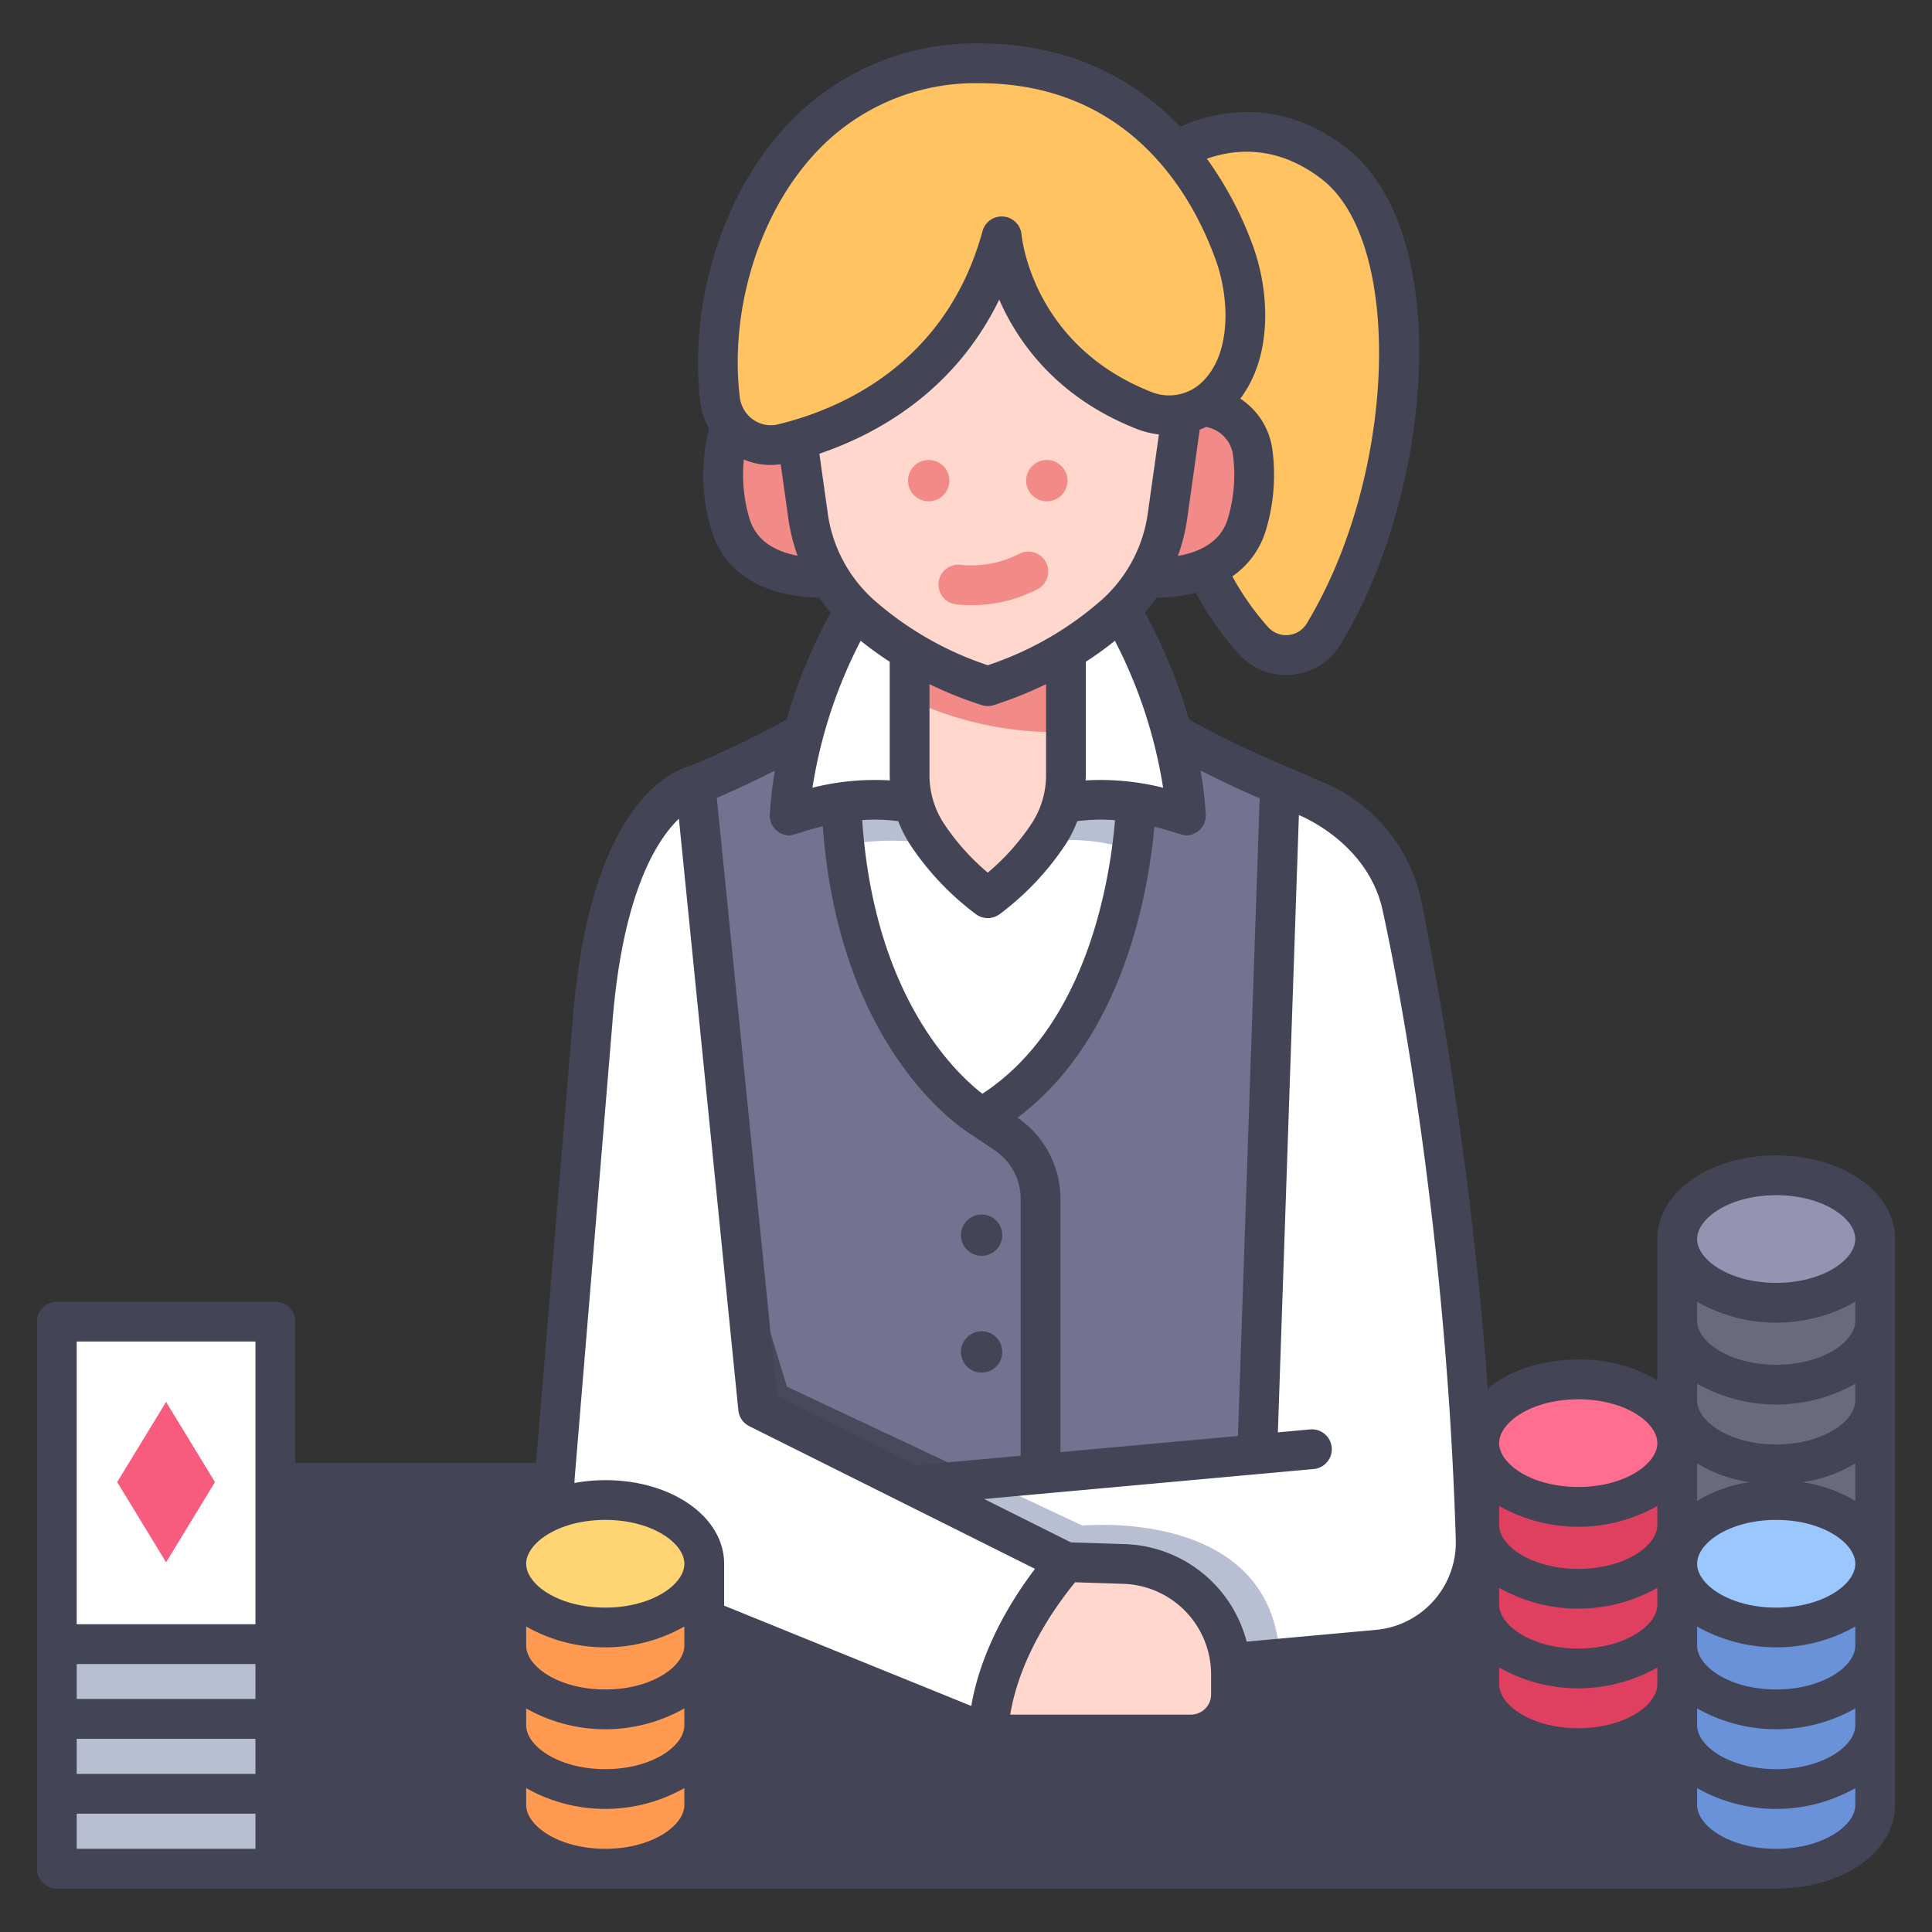
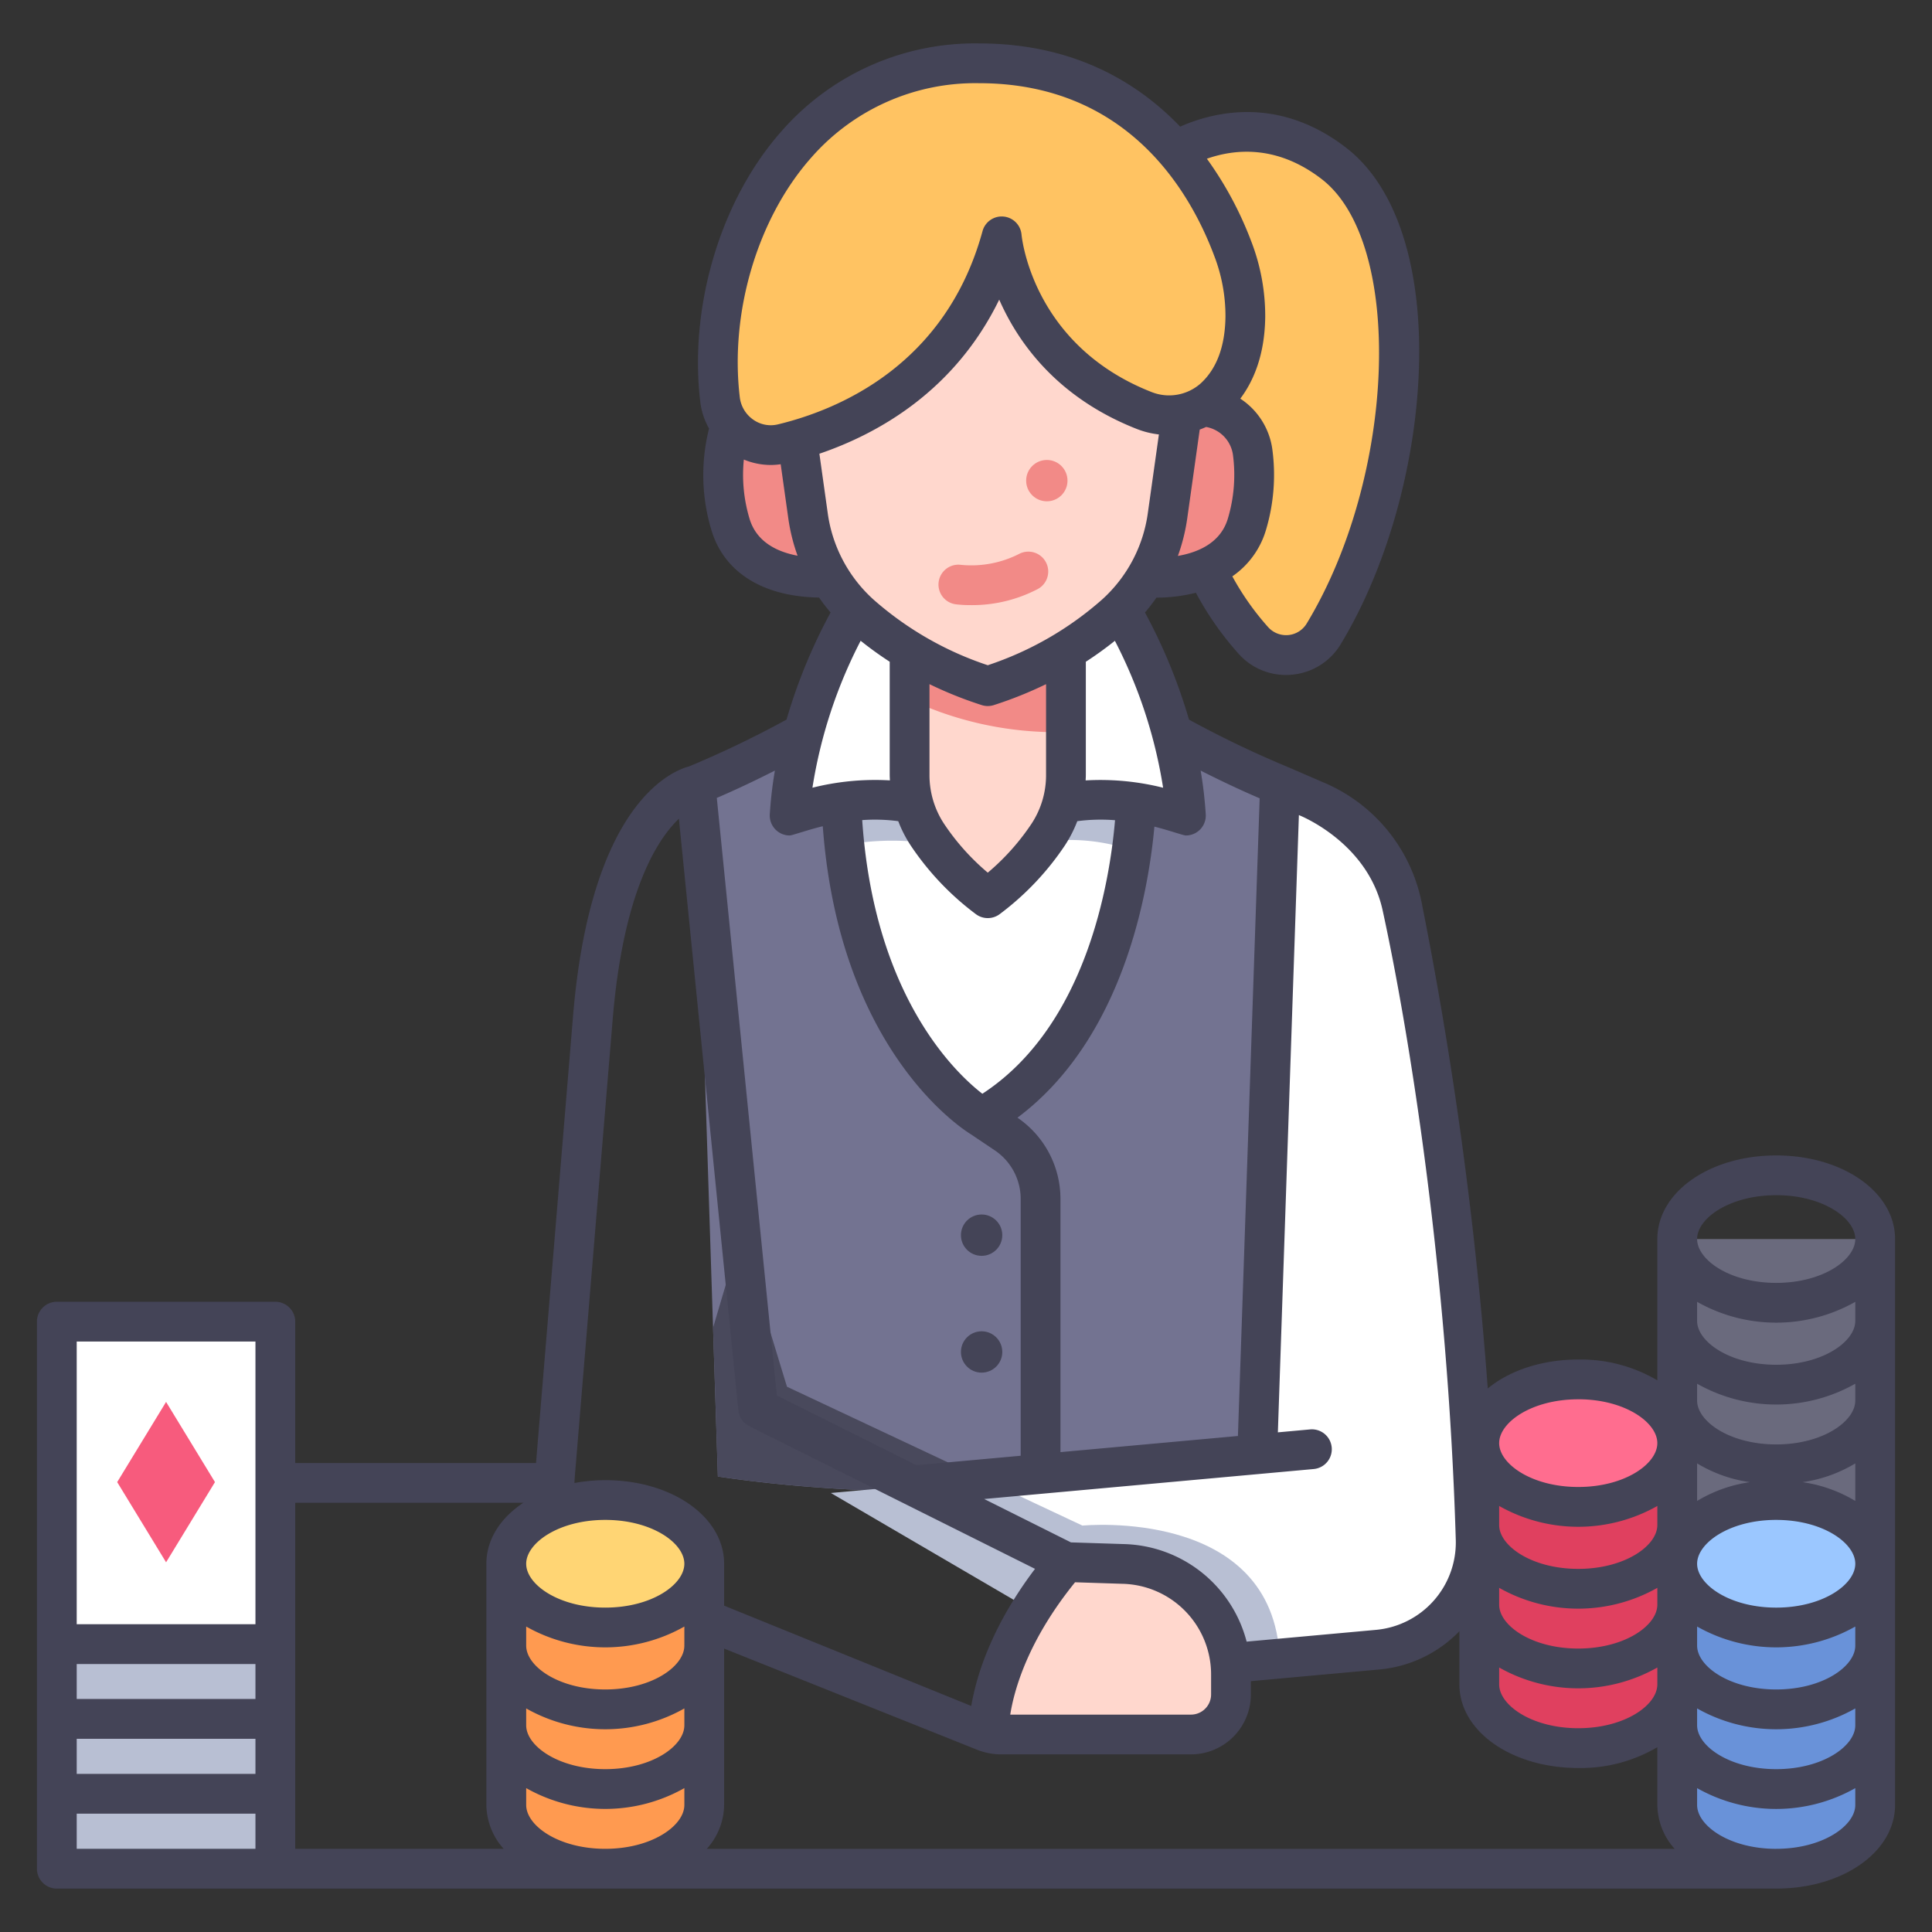
<svg xmlns="http://www.w3.org/2000/svg" viewBox="0 0 340 340">
  <rect x="0" y="0" width="340" height="340" fill="#333333" stroke="none" />
  <g id="Layer_4" data-name="Layer 4">
-     <polygon points="48.456 328.86 43.94 260.965 314.94 260.965 312.582 328.86 48.456 328.86" style="fill:#444457" />
    <rect x="10" y="304.179" width="38.456" height="24.681" style="fill:#b8bfd3" />
    <rect x="10" y="290.997" width="38.456" height="24.681" style="fill:#b8bfd3" />
    <path d="M204.262,28.3s14.592-11.808,30.482.453c17.048,13.154,14.086,56.535-1.783,82.77a7.738,7.738,0,0,1-12.4,1.169,50.525,50.525,0,0,1-12.239-25.321C204,61.923,204.262,28.3,204.262,28.3Z" style="fill:#ffc362" />
    <path d="M197.565,123.978H150.1a213.407,213.407,0,0,1-27.7,14.216l3.931,121.65c27.751,4.139,60.339,3.163,95,0l3.931-121.65A213.407,213.407,0,0,1,197.565,123.978Z" style="fill:#737391" />
    <path d="M126.334,259.844c15.741,2.348,33.042,3.047,51.39,2.637l-39.231-18.442-8.134-26.67s-2.106,6.884-4.871,16.279Z" style="fill:#49495c" />
    <path d="M199.17,149.633c-1.842,13.652-7.717,36.328-26.422,47.032,0,0-20.286-12.036-24.147-47.952L174.806,134.7Z" style="fill:#fff" />
    <path d="M147.973,137.347a112.685,112.685,0,0,0,.635,11.365,46.493,46.493,0,0,1,25.224,2.386,33.563,33.563,0,0,1,25.338-1.465,84.655,84.655,0,0,0,.839-11.1Z" style="fill:#b8bfd3" />
    <path d="M152.211,104.425s-11.983,17.661-13.245,39.105c0,0,12.3-5.046,23.81-1.577l6.78-37.528Z" style="fill:#fff" />
    <path d="M195.452,104.425s11.983,17.661,13.245,39.105c0,0-12.3-5.046-23.81-1.577l-6.78-37.528Z" style="fill:#fff" />
    <path d="M160.074,110.472v25.886a19.09,19.09,0,0,0,3.088,10.464,45.747,45.747,0,0,0,10.67,11.248A45.759,45.759,0,0,0,184.5,146.822a19.09,19.09,0,0,0,3.088-10.464V110.472Z" style="fill:#ffd7cd" />
    <path d="M160.074,123.085a60.78,60.78,0,0,0,27.515,5.744V110.472H160.074Z" style="fill:#f28a87" />
    <path d="M200.009,101.5s16.057,2.258,19.444-9.283a30.385,30.385,0,0,0,.989-12.672,9.388,9.388,0,0,0-9-8.031l-9.806-.371Z" style="fill:#f28a87" />
    <path d="M147.973,101.5s-16.056,2.258-19.443-9.283a28.872,28.872,0,0,1,1.254-20.447l16.558-.627Z" style="fill:#f28a87" />
    <path d="M139.748,38.193V73.335l2.441,17.372a28.6,28.6,0,0,0,9.161,17.382,61.863,61.863,0,0,0,22.482,12.666,61.867,61.867,0,0,0,22.481-12.666,28.59,28.59,0,0,0,9.161-17.382l2.441-17.372V38.193Z" style="fill:#ffd7cd" />
    <path d="M176.281,41.6s1.883,21.513,25.042,30.634a11.884,11.884,0,0,0,12.311-2.151c2.858-2.6,5.441-6.989,5.525-14.357a33.069,33.069,0,0,0-2.218-11.97c-3.963-10.561-15.705-32.612-44.657-32.612-33.753,0-48.586,33.933-45.568,59.188a9.024,9.024,0,0,0,11.026,7.754C149.5,75.24,169.4,66.761,176.281,41.6Z" style="fill:#ffc362" />
    <path d="M225.26,138.194l6.548,2.833a25.621,25.621,0,0,1,14.944,18.48c4.156,20.679,12.406,62.624,13.828,110.769.3,9.992-8.16,19.127-18.116,20.033l-17.253,1.571c-22.5-7.689-40.677-17.771-52.134-31.583l48.17-4.381Z" style="fill:#fff" />
    <path d="M225.211,291.88c-1.116-26.74-34.718-23.4-34.718-23.4L173.077,260.3l-26.861,2.442,53.794,31.435Z" style="fill:#b8bfd3" />
    <path d="M173.991,305.243h35.594a7.045,7.045,0,0,0,7.045-7.045v-3.447a19.533,19.533,0,0,0-18.9-19.523l-10.139-.328S169.793,281.626,173.991,305.243Z" style="fill:#ffd7cd" />
-     <path d="M187.589,274.9l-54.168-27.048h0L122.4,138.194s-15.057,2.81-18.119,41.5L97.663,259.62a19.337,19.337,0,0,0,12,19.513l64.329,26.11S173.186,291.881,187.589,274.9Z" style="fill:#fff" />
    <path d="M89.1,303.234v14.409c0,6.2,7.8,11.217,17.418,11.217s17.418-5.022,17.418-11.217V303.234Z" style="fill:#ff9a50" />
    <path d="M89.1,289.215v14.408c0,6.195,7.8,11.217,17.418,11.217s17.418-5.022,17.418-11.217V289.215Z" style="fill:#ff9a50" />
    <path d="M89.1,275.2V289.6c0,6.195,7.8,11.216,17.418,11.216s17.418-5.021,17.418-11.216V275.2Z" style="fill:#ff9a50" />
    <ellipse cx="106.515" cy="275.195" rx="17.418" ry="11.217" style="fill:#ffd574" />
    <rect x="295.164" y="246.093" width="34.836" height="29.102" style="fill:#6a6a7d" />
    <path d="M295.164,232.073v14.409c0,6.195,7.8,11.217,17.418,11.217S330,252.677,330,246.482V232.073Z" style="fill:#6a6a7d" />
    <path d="M295.164,218.054v14.408c0,6.2,7.8,11.217,17.418,11.217S330,238.657,330,232.462V218.054Z" style="fill:#6a6a7d" />
-     <ellipse cx="312.582" cy="218.054" rx="17.418" ry="11.217" style="fill:#9494b2" />
    <path d="M295.164,303.234v14.409c0,6.2,7.8,11.217,17.418,11.217S330,323.838,330,317.643V303.234Z" style="fill:#6992d9" />
    <path d="M295.164,289.215v14.408c0,6.195,7.8,11.217,17.418,11.217S330,309.818,330,303.623V289.215Z" style="fill:#6992d9" />
    <path d="M295.164,275.2V289.6c0,6.195,7.8,11.216,17.418,11.216S330,295.8,330,289.6V275.2Z" style="fill:#6992d9" />
    <ellipse cx="312.582" cy="275.195" rx="17.418" ry="11.217" style="fill:#9bc7ff" />
    <path d="M260.328,282.01v14.409c0,6.195,7.8,11.217,17.418,11.217s17.418-5.022,17.418-11.217V282.01Z" style="fill:#e0405f" />
    <path d="M260.328,267.991V282.4c0,6.195,7.8,11.217,17.418,11.217s17.418-5.022,17.418-11.217V267.991Z" style="fill:#e0405f" />
    <path d="M260.328,253.971V268.38c0,6.195,7.8,11.217,17.418,11.217s17.418-5.022,17.418-11.217V253.971Z" style="fill:#e0405f" />
    <ellipse cx="277.746" cy="253.971" rx="17.418" ry="11.217" style="fill:#ff6d8f" />
    <path d="M48.456,302.5H10V289.339q20.348-5.855,38.456,0Z" style="fill:#b8bfd3" />
    <rect x="10" y="232.59" width="38.456" height="56.75" style="fill:#fff" />
    <polygon points="29.228 246.712 20.624 260.825 29.228 274.939 37.831 260.825 29.228 246.712" style="fill:#f75b7d" />
    <path d="M170.855,106.492a20.608,20.608,0,0,1-2.724-.157,3.5,3.5,0,0,1,.985-6.93,18.56,18.56,0,0,0,10.181-1.9,3.5,3.5,0,0,1,3.367,6.137A24.925,24.925,0,0,1,170.855,106.492Z" style="fill:#f28a87" />
    <circle cx="172.748" cy="217.369" r="3.638" style="fill:#444457" />
    <circle cx="172.748" cy="237.923" r="3.638" style="fill:#444457" />
-     <circle cx="163.439" cy="84.583" r="3.638" style="fill:#f28a87" />
    <circle cx="184.224" cy="84.583" r="3.638" style="fill:#f28a87" />
    <path d="M312.582,203.337c-11.729,0-20.918,6.464-20.918,14.716v24.865a26.5,26.5,0,0,0-13.918-3.664c-6.448,0-12.116,1.961-15.924,5.091a706.627,706.627,0,0,0-11.638-85.527,29.14,29.14,0,0,0-16.986-21l-6.549-2.832a.318.318,0,0,0-.033-.01c-.013,0-.023-.014-.036-.019a179.427,179.427,0,0,1-17.334-8.317,95.906,95.906,0,0,0-7.75-18.848,31.377,31.377,0,0,0,2.015-2.618,28.55,28.55,0,0,0,6.947-.858,54.53,54.53,0,0,0,7.5,10.719,11.126,11.126,0,0,0,8.343,3.748c.356,0,.715-.017,1.075-.051a11.158,11.158,0,0,0,8.584-5.391c16.349-27.028,19.987-72.644.926-87.352-11.872-9.161-23.3-6.313-29.2-3.7-7.581-7.913-18.88-14.648-35.4-14.648a45.176,45.176,0,0,0-34.731,15.426C126.84,35.135,121.222,53.849,123.24,70.743a12.6,12.6,0,0,0,1.54,4.673,33.5,33.5,0,0,0,.391,17.783c2.2,7.513,9.08,11.808,18.975,11.962a31.6,31.6,0,0,0,2.021,2.628,95.928,95.928,0,0,0-7.75,18.847,180.337,180.337,0,0,1-17.1,8.22c-3.143.823-17.519,6.642-20.519,44.553l-6.467,78.056H51.956V232.59a3.5,3.5,0,0,0-3.5-3.5H10a3.5,3.5,0,0,0-3.5,3.5v96.27a3.5,3.5,0,0,0,3.5,3.5H312.582c11.73,0,20.918-6.465,20.918-14.717v-99.59C333.5,209.8,324.312,203.337,312.582,203.337ZM326.5,303.623c0,3.65-5.716,7.717-13.918,7.717s-13.918-4.067-13.918-7.717v-2.967a28.26,28.26,0,0,0,27.836,0ZM106.516,267.478c8.2,0,13.918,4.067,13.918,7.717s-5.716,7.717-13.918,7.717S92.6,278.845,92.6,275.2,98.313,267.478,106.516,267.478ZM120.434,289.6c0,3.65-5.716,7.717-13.918,7.717S92.6,293.254,92.6,289.6v-3.356a28.266,28.266,0,0,0,27.836,0ZM92.6,300.656a28.26,28.26,0,0,0,27.836,0v2.967c0,3.65-5.716,7.717-13.918,7.717S92.6,307.273,92.6,303.623Zm0,16.987v-2.967a28.266,28.266,0,0,0,27.836,0v2.967c0,3.65-5.716,7.717-13.918,7.717S92.6,321.293,92.6,317.643Zm34.836,0V290.124l44.512,17.8a11.446,11.446,0,0,0,4.248.817h33.391A10.545,10.545,0,0,0,220.13,298.2v-2.341l22.652-2.062a22.379,22.379,0,0,0,14.046-6.731v9.355c0,8.252,9.189,14.716,20.918,14.716a26.5,26.5,0,0,0,13.918-3.664v10.172a11.749,11.749,0,0,0,3.042,7.717H124.392A11.749,11.749,0,0,0,127.434,317.643Zm61.758-39.189,8.423.272a15.966,15.966,0,0,1,15.515,16.025V298.2a3.548,3.548,0,0,1-3.545,3.544h-31.8C178.5,297.257,180.945,288.634,189.192,278.454ZM291.664,282.4c0,3.65-5.716,7.717-13.918,7.717s-13.918-4.067-13.918-7.717v-2.967a28.266,28.266,0,0,0,27.836,0Zm-27.836,11.053a28.266,28.266,0,0,0,27.836,0v2.967c0,3.65-5.716,7.716-13.918,7.716s-13.918-4.066-13.918-7.716Zm48.754-25.974c8.2,0,13.918,4.067,13.918,7.717s-5.716,7.717-13.918,7.717-13.918-4.067-13.918-7.717S304.38,267.478,312.582,267.478Zm-13.918-3.336v-6.608a24.707,24.707,0,0,0,9.277,3.3A24.742,24.742,0,0,0,298.664,264.142Zm-7,4.238c0,3.65-5.716,7.716-13.918,7.716s-13.918-4.066-13.918-7.716v-3.356a28.266,28.266,0,0,0,27.836,0ZM326.5,289.6c0,3.65-5.716,7.717-13.918,7.717s-13.918-4.067-13.918-7.717v-3.356a28.266,28.266,0,0,0,27.836,0Zm-9.277-28.766a24.707,24.707,0,0,0,9.277-3.3v6.608A24.742,24.742,0,0,0,317.223,260.838Zm9.277-14.356c0,3.65-5.716,7.716-13.918,7.716s-13.918-4.066-13.918-7.716v-2.967a28.266,28.266,0,0,0,27.836,0Zm0-14.02c0,3.65-5.716,7.717-13.918,7.717s-13.918-4.067-13.918-7.717v-3.356a28.266,28.266,0,0,0,27.836,0Zm-13.918-22.125c8.2,0,13.918,4.067,13.918,7.716s-5.716,7.717-13.918,7.717-13.918-4.067-13.918-7.717S304.38,210.337,312.582,210.337Zm-34.836,35.917c8.2,0,13.918,4.067,13.918,7.717s-5.716,7.717-13.918,7.717-13.918-4.067-13.918-7.717S269.544,246.254,277.746,246.254ZM243.32,160.2c4.548,20.839,11.465,63.115,12.874,110.83a15.451,15.451,0,0,1-14.047,15.8L219.386,288.9a22.921,22.921,0,0,0-21.544-17.166l-9.374-.3L173.2,263.8l48.368-4.4,9.623-.875a3.5,3.5,0,0,0-.635-6.972l-5.672.516,3.7-108.626S240.691,148.147,243.32,160.2ZM221.679,140.49l-3.825,112.22-31.23,2.84V211.011a17.3,17.3,0,0,0-7.568-14.316c18.53-13.862,23.019-39.434,24.1-51.221,2.544.635,5.093,1.556,5.542,1.556a3.5,3.5,0,0,0,3.494-3.706,71.5,71.5,0,0,0-.9-7.713C214.914,137.446,218.39,139.082,221.679,140.49Zm-70.218-27.725a62.719,62.719,0,0,0,5.113,3.689v19.9c0,.329.021.655.035.982a45.259,45.259,0,0,0-13.633,1.289A84.711,84.711,0,0,1,151.461,112.765Zm53.227,25.863a45.273,45.273,0,0,0-13.634-1.288c.014-.327.035-.653.035-.982v-19.9a62.719,62.719,0,0,0,5.113-3.689A84.738,84.738,0,0,1,204.688,138.628Zm-41.114-2.27V120.4a69.664,69.664,0,0,0,9.191,3.684,3.492,3.492,0,0,0,2.134,0,69.6,69.6,0,0,0,9.19-3.684v15.954a15.552,15.552,0,0,1-2.516,8.547,40.934,40.934,0,0,1-7.741,8.673,40.9,40.9,0,0,1-7.741-8.673A15.545,15.545,0,0,1,163.574,136.358Zm38.435-46.139a25.11,25.11,0,0,1-8.028,15.26,57.9,57.9,0,0,1-20.149,11.59,57.916,57.916,0,0,1-20.151-11.59,25.108,25.108,0,0,1-8.026-15.26L144.2,79.847c10.34-3.518,23.821-11.05,31.647-27.117,3.312,7.554,10.156,17.227,24.2,22.757a15.5,15.5,0,0,0,3.9.969Zm-43.932,54.294a22.3,22.3,0,0,0,2.157,4.227,49.2,49.2,0,0,0,11.479,12.116,3.5,3.5,0,0,0,4.238,0,49.206,49.206,0,0,0,11.479-12.117,22.289,22.289,0,0,0,2.156-4.226,31.553,31.553,0,0,1,6.642-.169c-.933,10.944-5.071,36.216-23.348,48.14-4.935-3.828-19.054-17.374-21.146-48.161A31.2,31.2,0,0,1,158.077,144.513ZM208.94,91.194,211.131,75.6c.379-.141.753-.294,1.12-.464a5.806,5.806,0,0,1,4.723,4.872,26.822,26.822,0,0,1-.88,11.219c-1.26,4.291-5.2,5.981-8.806,6.606A32.988,32.988,0,0,0,208.94,91.194Zm23.666-59.667c14.511,11.2,13.129,52.117-2.64,78.187a4.236,4.236,0,0,1-6.8.645,47.516,47.516,0,0,1-6.295-8.93,15.089,15.089,0,0,0,5.939-8.23,33.789,33.789,0,0,0,1.1-14.126,12.7,12.7,0,0,0-5.637-8.917c2.272-3.016,4.308-7.6,4.385-14.394a36.443,36.443,0,0,0-2.441-13.24,62.7,62.7,0,0,0-7.825-14.589C217.422,26.167,224.812,25.514,232.606,31.527Zm-89.818-3.814a38.355,38.355,0,0,1,29.5-13.073c26.1,0,37.128,19.01,41.381,30.342a29.5,29.5,0,0,1,1.994,10.7c-.059,5.244-1.534,9.216-4.382,11.809a8.381,8.381,0,0,1-8.672,1.483c-20.74-8.169-22.76-26.88-22.838-27.695a3.5,3.5,0,0,0-6.862-.606C166.458,64.252,147.592,72.1,136.92,74.68a5.349,5.349,0,0,1-4.362-.827,5.614,5.614,0,0,1-2.367-3.94C128.4,54.917,133.344,38.352,142.788,27.713Zm-10.9,63.515a26.876,26.876,0,0,1-.985-10.354,12.442,12.442,0,0,0,4.763.955,12.317,12.317,0,0,0,1.722-.134l1.336,9.5a32.922,32.922,0,0,0,1.636,6.6C136.764,97.119,133.107,95.382,131.888,91.228Zm5.042,55.145a3.5,3.5,0,0,0,2.04.655c.445,0,3.113-.969,5.825-1.627,2.878,39.2,24.27,53.113,26.065,54.213l4.2,2.824a10.317,10.317,0,0,1,4.564,8.573v45.176l-18.337,1.667-24.575-12.272L126.145,140.42c3.241-1.392,6.66-3,10.224-4.809a71.5,71.5,0,0,0-.9,7.713A3.5,3.5,0,0,0,136.93,146.373Zm-29.157,33.6c1.8-22.7,7.752-32.095,11.7-35.895L129.939,248.2a3.5,3.5,0,0,0,1.919,2.781l50.288,25.111c-7.688,10.151-10.329,18.881-11.22,24.127l-43.492-17.652V275.2c0-8.252-9.189-14.717-20.918-14.717a30.2,30.2,0,0,0-5.417.5q.009-.533.052-1.067Zm-62.817,132.2H13.5V306H44.956Zm0-13.182H13.5V292.84H44.956ZM13.5,319.178H44.956v6.182H13.5Zm0-83.088H44.956v49.75H13.5Zm38.456,28.375H92.093c-4.012,2.665-6.5,6.452-6.5,10.73v42.448a11.753,11.753,0,0,0,3.041,7.717H51.956Zm260.626,60.9c-8.2,0-13.918-4.067-13.918-7.717v-2.967a28.266,28.266,0,0,0,27.836,0v2.967C326.5,321.293,320.784,325.36,312.582,325.36Z" style="fill:#444457" />
  </g>
</svg>